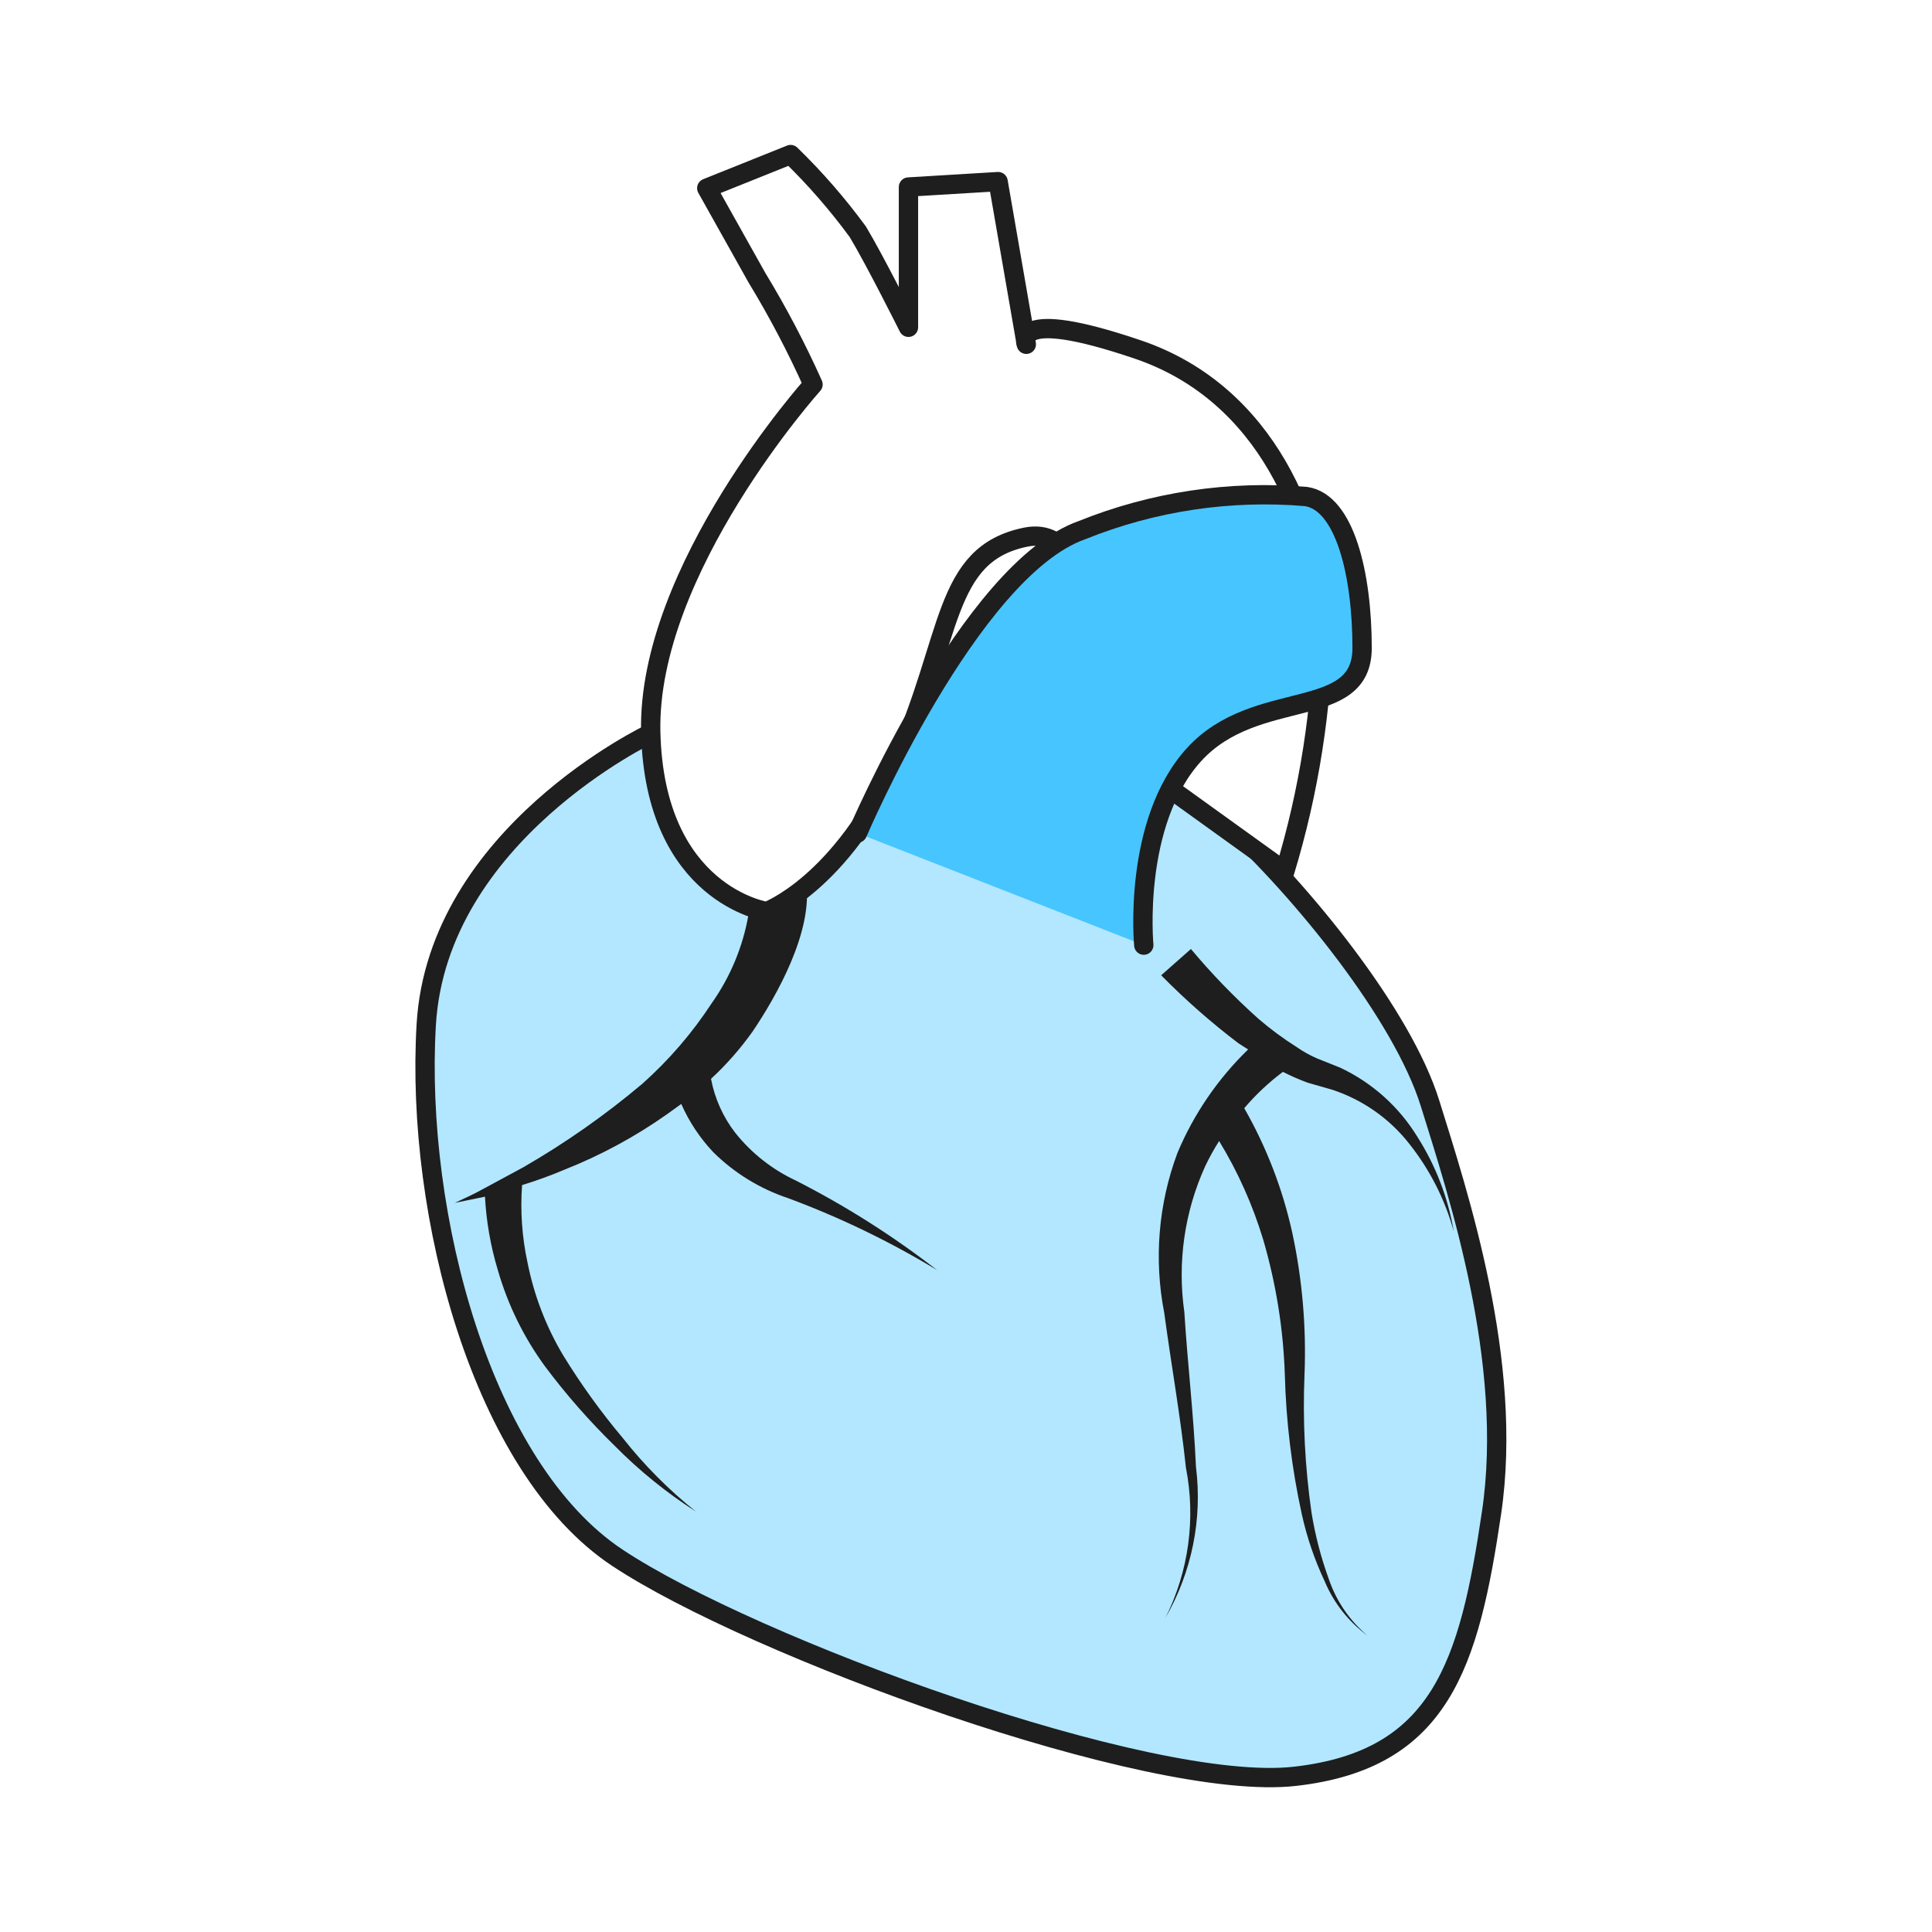
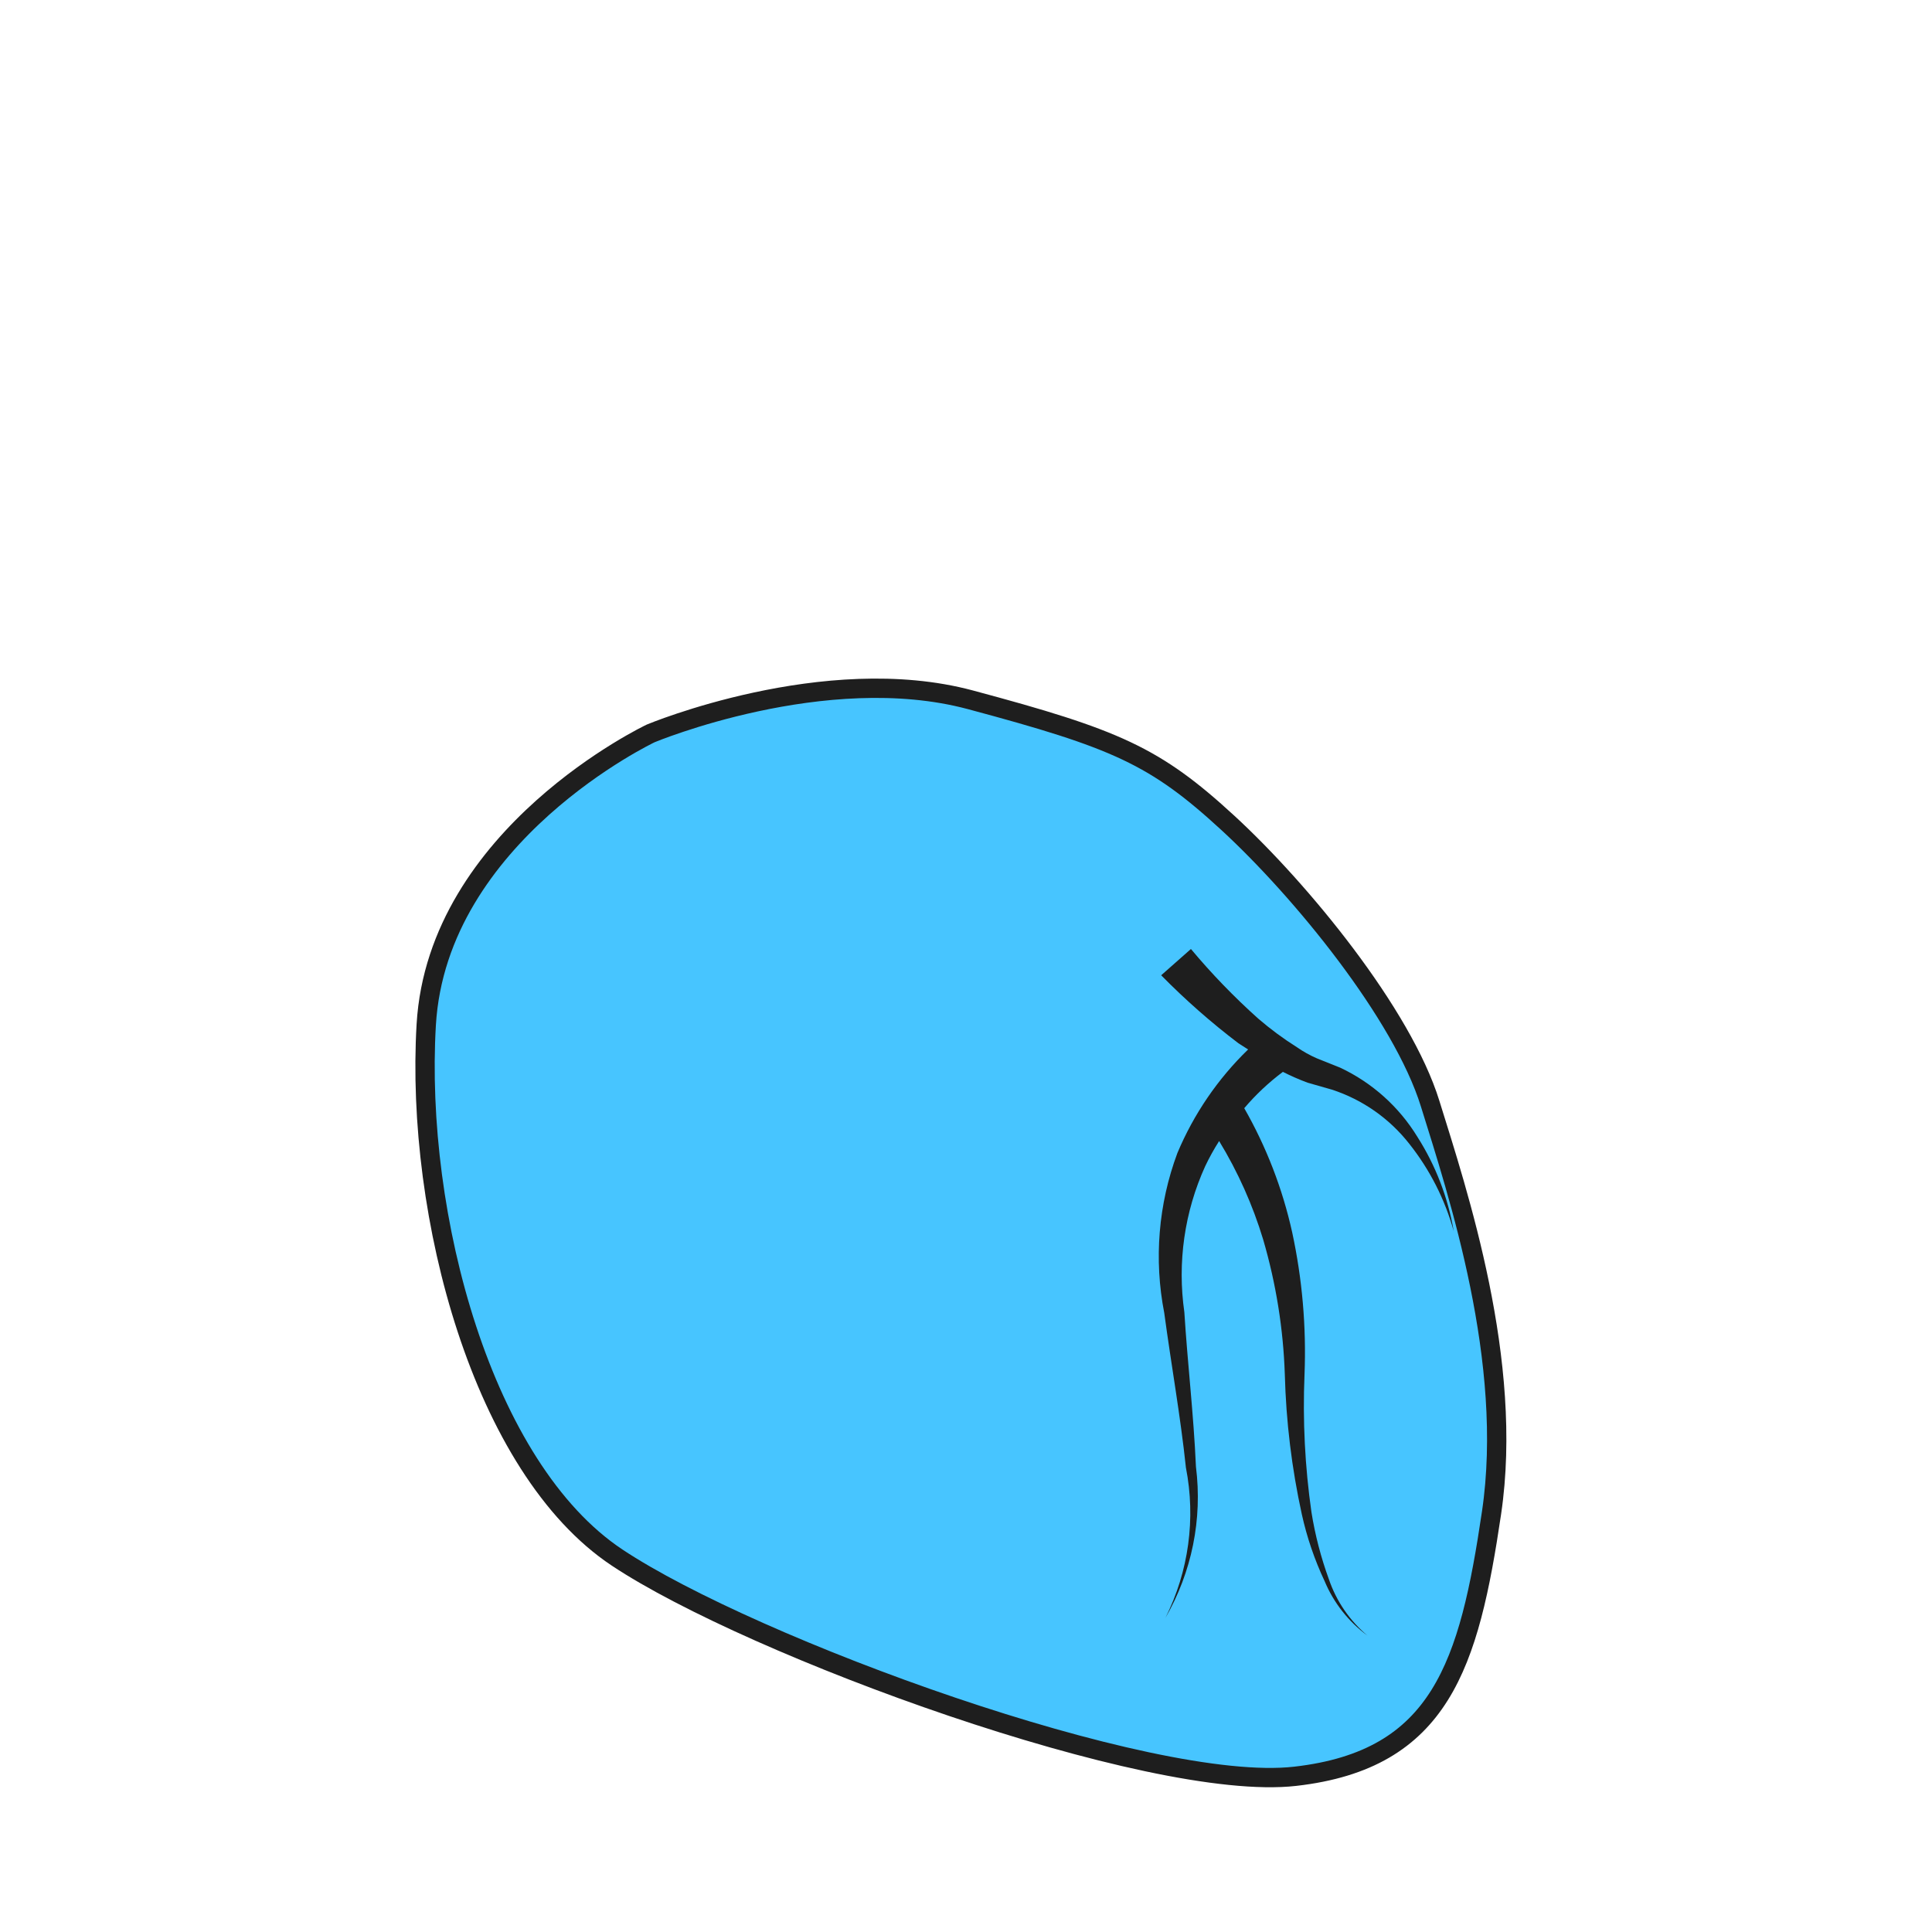
<svg xmlns="http://www.w3.org/2000/svg" width="100" height="100" viewBox="0 0 100 100" fill="none">
  <rect width="100" height="100" fill="white" />
  <path d="M33.682 37.96C33.682 37.96 22.642 43.18 22.062 53.04C21.482 62.9 24.962 75.98 31.942 80.62C38.922 85.26 59.502 92.8 67.042 91.94C74.582 91.08 76.042 86.14 77.202 78.3C78.362 70.46 75.462 61.76 74.022 57.12C72.582 52.48 67.342 46.08 63.562 42.6C59.782 39.12 57.762 38.24 50.222 36.22C42.682 34.2 33.682 37.96 33.682 37.96Z" fill="#47C5FF" />
-   <path opacity="0.58" d="M33.682 37.96C33.682 37.96 22.642 43.18 22.062 53.04C21.482 62.9 24.962 75.98 31.942 80.62C38.922 85.26 59.502 92.8 67.042 91.94C74.582 91.08 76.042 86.14 77.202 78.3C78.362 70.46 75.462 61.76 74.022 57.12C72.582 52.48 67.342 46.08 63.562 42.6C59.782 39.12 57.762 38.24 50.222 36.22C42.682 34.2 33.682 37.96 33.682 37.96Z" fill="white" />
  <path d="M33.682 37.96C33.682 37.96 22.642 43.18 22.062 53.04C21.482 62.9 24.962 75.98 31.942 80.62C38.922 85.26 59.502 92.8 67.042 91.94C74.582 91.08 76.042 86.14 77.202 78.3C78.362 70.46 75.462 61.76 74.022 57.12C72.582 52.48 67.342 46.08 63.562 42.6C59.782 39.12 57.762 38.24 50.222 36.22C42.682 34.2 33.682 37.96 33.682 37.96Z" stroke="#1E1E1E" stroke-miterlimit="10" />
-   <path d="M39.682 47.18C39.682 47.18 33.882 46.32 33.682 37.9C33.482 29.48 42.082 19.9 42.082 19.9C41.231 18.002 40.263 16.158 39.182 14.38L36.582 9.74L40.922 8C42.192 9.234 43.356 10.572 44.402 12C45.282 13.46 47.022 16.94 47.022 16.94V9.68L51.662 9.4L53.122 17.82C53.122 17.82 52.242 15.82 58.922 18.1C65.602 20.38 68.202 27.1 68.502 32.32C68.433 36.652 67.76 40.954 66.502 45.1L56.582 37.96C56.582 37.96 57.462 26.92 53.102 27.8C48.742 28.68 49.322 33.02 46.422 39.4C43.522 45.78 39.682 47.18 39.682 47.18Z" fill="white" stroke="#1E1E1E" stroke-linecap="round" stroke-linejoin="round" />
-   <path d="M44.382 43.12C44.382 43.12 50.202 29.48 56.002 27.44C59.679 25.959 63.653 25.363 67.602 25.7C69.602 26 70.502 29.7 70.502 33.54C70.502 37.38 65.002 35.54 61.802 39.06C58.602 42.58 59.202 48.92 59.202 48.92" fill="#47C5FF" />
-   <path d="M44.382 43.12C44.382 43.12 50.202 29.48 56.002 27.44C59.679 25.959 63.653 25.363 67.602 25.7C69.602 26 70.502 29.7 70.502 33.54C70.502 37.38 65.002 35.54 61.802 39.06C58.602 42.58 59.202 48.92 59.202 48.92" stroke="#1E1E1E" stroke-linecap="round" stroke-linejoin="round" />
  <path d="M73.362 58.84C72.408 57.281 71.017 56.036 69.362 55.26L68.162 54.78C67.797 54.622 67.449 54.427 67.122 54.2C66.42 53.757 65.751 53.262 65.122 52.72C63.877 51.605 62.714 50.402 61.642 49.12L60.102 50.48C61.349 51.748 62.686 52.925 64.102 54L64.602 54.32C63.033 55.841 61.788 57.664 60.942 59.68C59.956 62.324 59.721 65.19 60.262 67.96C60.622 70.64 61.102 73.3 61.382 75.96C61.901 78.599 61.528 81.336 60.322 83.74C61.689 81.376 62.244 78.629 61.902 75.92C61.782 73.2 61.462 70.52 61.302 67.92C60.932 65.349 61.307 62.725 62.382 60.36C62.595 59.912 62.836 59.478 63.102 59.06C64.075 60.657 64.841 62.371 65.382 64.16C66.046 66.431 66.423 68.776 66.502 71.14C66.566 73.576 66.861 76 67.382 78.38C67.646 79.574 68.042 80.734 68.562 81.84C69.032 82.964 69.8 83.939 70.782 84.66C69.861 83.888 69.169 82.878 68.782 81.74C68.373 80.618 68.071 79.459 67.882 78.28C67.543 75.916 67.422 73.526 67.522 71.14C67.619 68.669 67.404 66.197 66.882 63.78C66.383 61.528 65.547 59.363 64.402 57.36C64.996 56.66 65.667 56.029 66.402 55.48C66.818 55.691 67.246 55.878 67.682 56.04L68.942 56.4C70.524 56.917 71.916 57.891 72.942 59.2C74.004 60.537 74.787 62.074 75.243 63.72C74.947 61.984 74.308 60.325 73.362 58.84Z" fill="#1E1E1E" />
-   <path d="M41.182 61.1C39.967 60.531 38.899 59.689 38.062 58.64C37.426 57.82 36.994 56.86 36.802 55.84C37.605 55.097 38.329 54.272 38.962 53.38C40.162 51.6 42.102 48.22 41.722 45.64L38.742 47.34C38.457 48.989 37.808 50.553 36.842 51.92C35.832 53.466 34.622 54.872 33.242 56.1C31.321 57.719 29.259 59.165 27.082 60.42L25.082 61.5C24.582 61.78 24.062 62.02 23.542 62.26L25.102 61.94C25.171 63.222 25.392 64.491 25.762 65.72C26.279 67.526 27.111 69.225 28.222 70.74C29.314 72.198 30.518 73.568 31.822 74.84C33.092 76.125 34.501 77.265 36.022 78.24C34.621 77.122 33.353 75.847 32.242 74.44C31.103 73.086 30.067 71.649 29.142 70.14C28.259 68.657 27.637 67.033 27.302 65.34C27.019 64.027 26.925 62.68 27.022 61.34C27.769 61.112 28.503 60.845 29.222 60.54C31.104 59.795 32.89 58.828 34.542 57.66L35.262 57.14C35.668 58.062 36.23 58.908 36.922 59.64C38.015 60.721 39.343 61.535 40.802 62.02C43.48 63.015 46.058 64.261 48.502 65.74C46.214 63.966 43.763 62.413 41.182 61.1Z" fill="#1E1E1E" />
</svg>